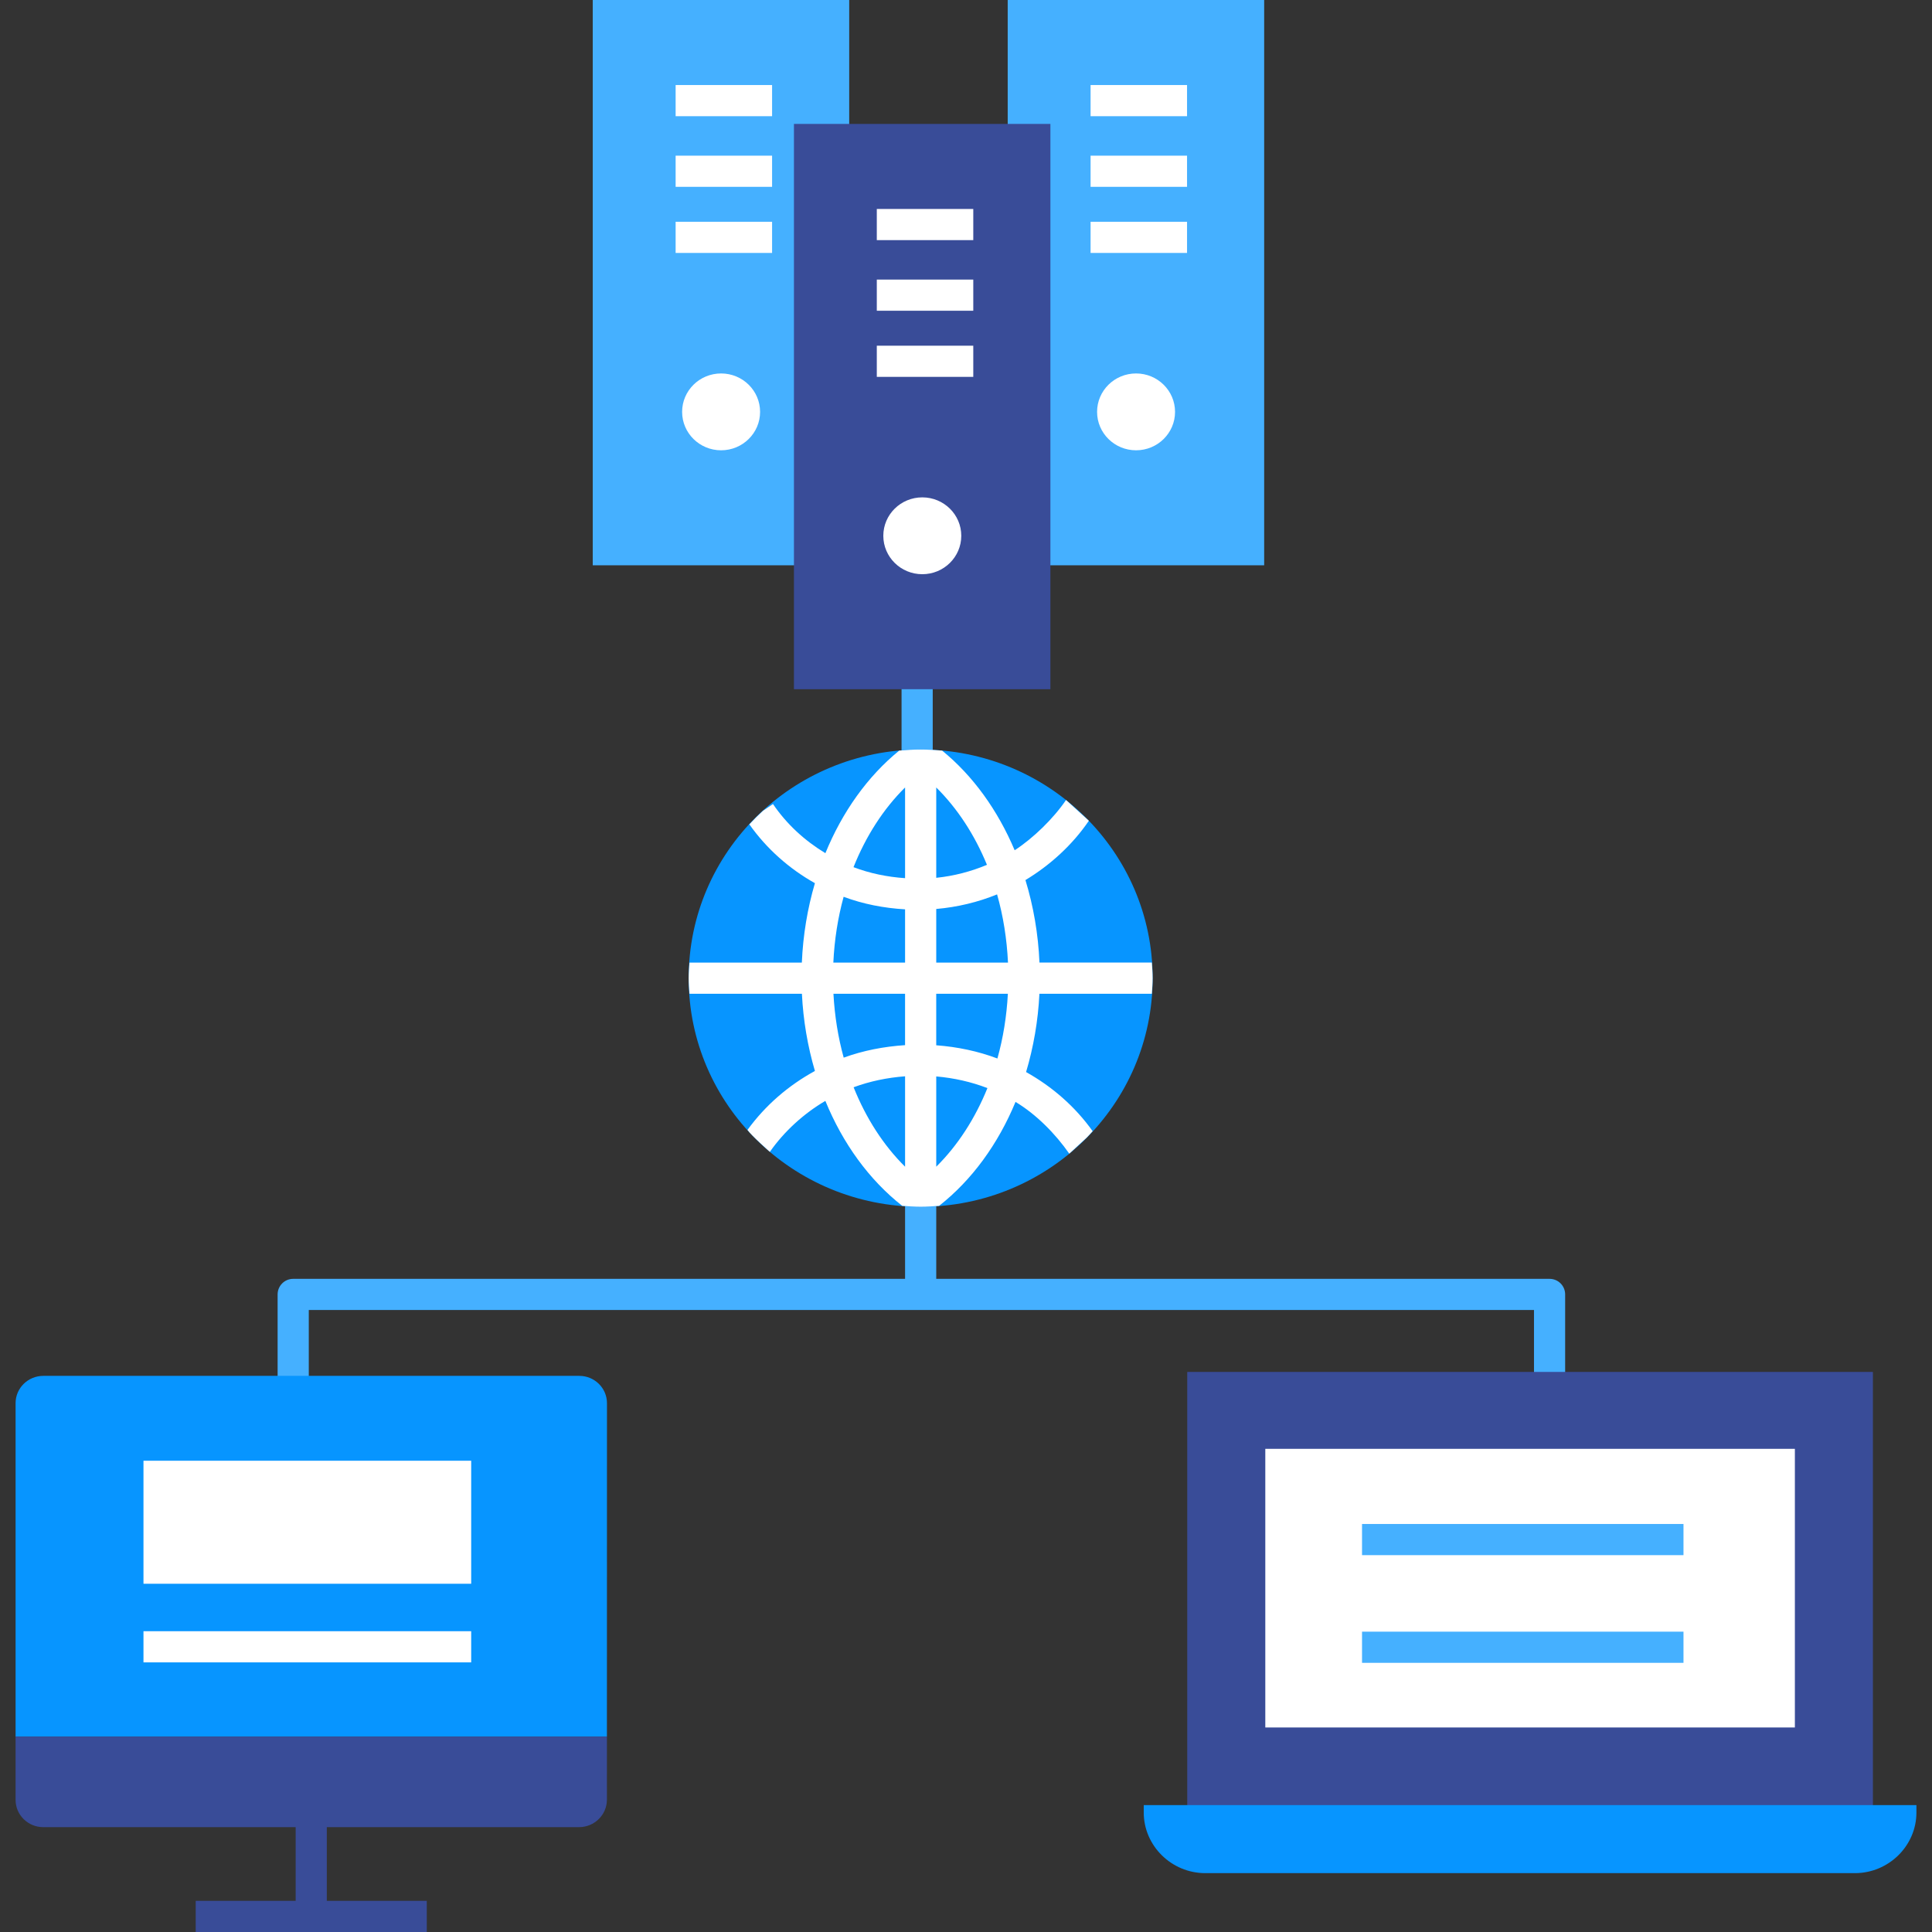
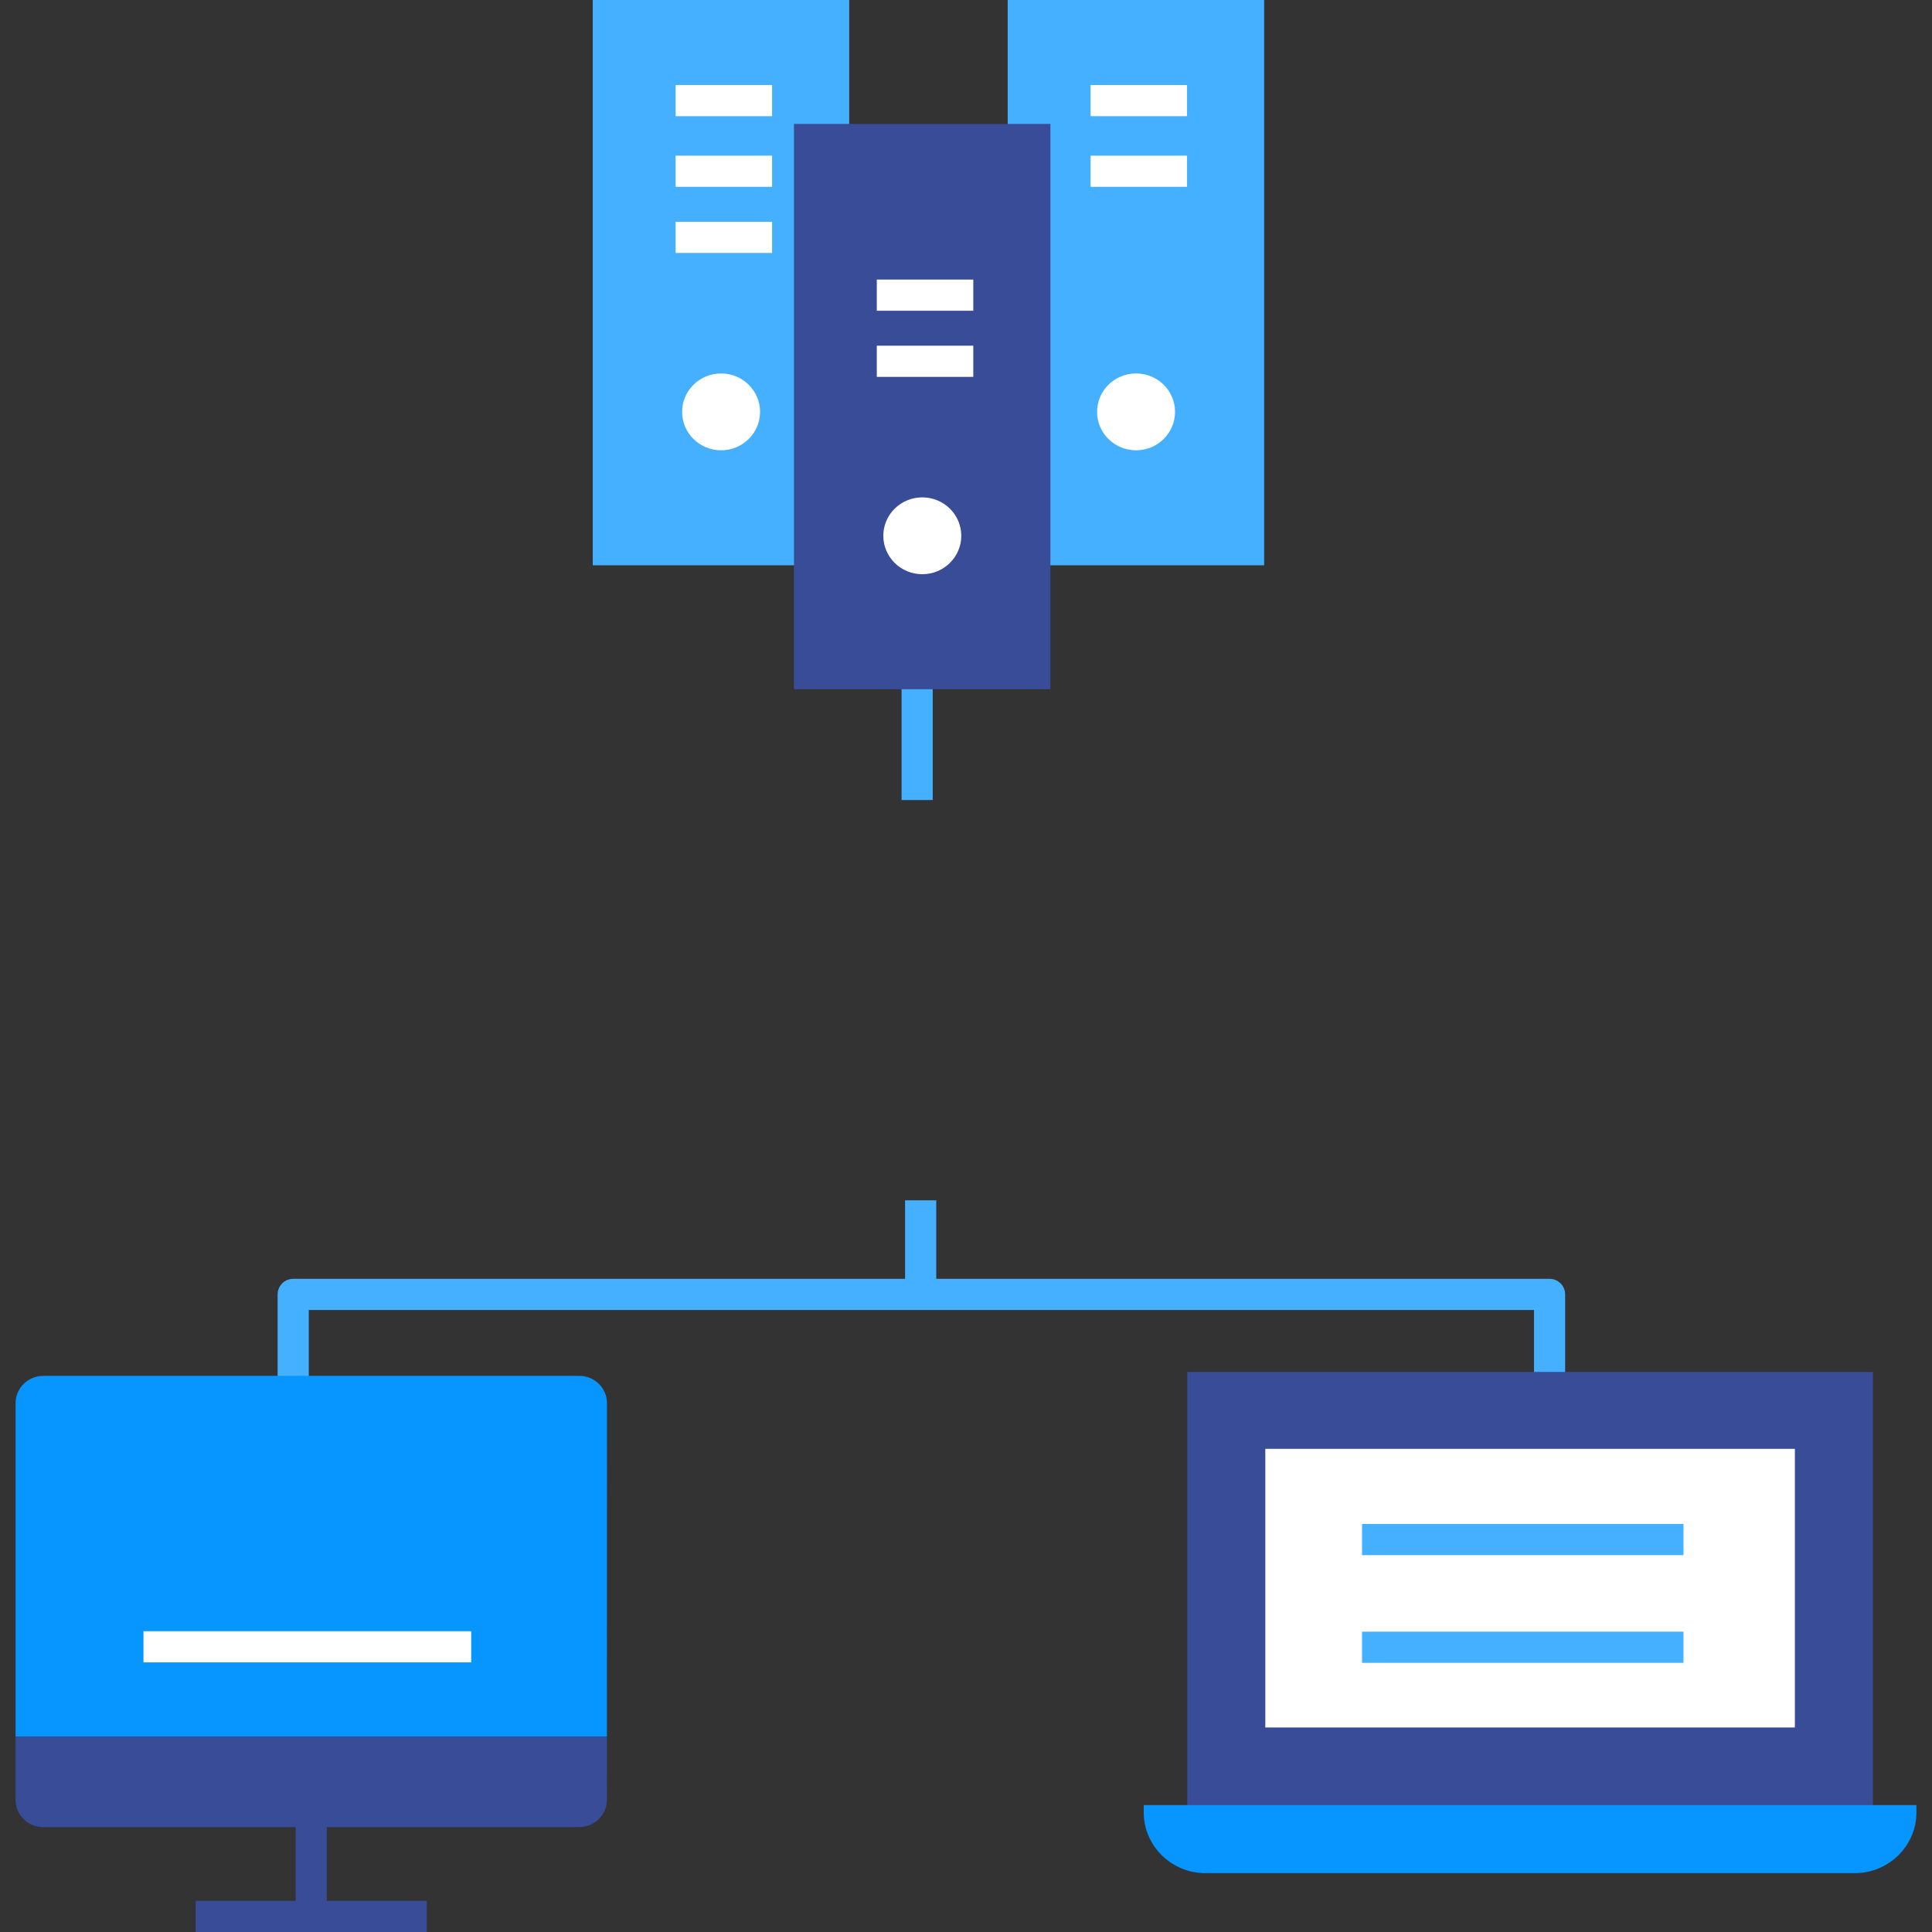
<svg xmlns="http://www.w3.org/2000/svg" id="Layer_1" enable-background="new 0 0 124 124" height="512" viewBox="0 0 124 124" width="512">
  <rect x="0" y="0" width="124" height="124" fill="#333333" stroke="none" />
  <path d="m57.864 41.471h2v9.876h-2z" fill="#45b0ff" />
  <path d="m99.455 82.079h-39.365v-5.041h-2v5.041h-39.272c-.553 0-1 .447-1 1v9.721h2v-8.721h78.637v8.721h2v-9.721c0-.553-.447-1-1-1z" fill="#45b0ff" />
  <path d="m38.957 90.059c0-.968-.796-1.753-1.778-1.753h-34.4c-.983.001-1.779.786-1.779 1.753v21.403h37.953z" fill="#0795ff" />
  <path d="m1 111.462v4.056c0 .968.796 1.753 1.779 1.753h16.197v4.729h-6.416v2h14.832v-2h-6.416v-4.73h16.187c.988 0 1.79-.79 1.79-1.764l.001-4.044z" fill="#394c98" />
-   <path d="m9.209 93.753h21.033v7.896h-21.033z" fill="#fff" />
  <path d="m9.209 104.695h21.033v2h-21.033z" fill="#fff" />
  <path d="m76.201 88.053h44.007v28.765h-44.007z" fill="#394c98" />
  <path d="m81.21 92.989h33.989v17.884h-33.989z" fill="#fff" />
  <path d="m87.418 97.813h20.632v2h-20.632z" fill="#45b0ff" />
  <path d="m87.418 104.724h20.632v2h-20.632z" fill="#45b0ff" />
  <path d="m119.052 120.222h-41.696c-2.167 0-3.948-1.756-3.948-3.891v-.474h49.592v.474c0 2.136-1.781 3.891-3.948 3.891z" fill="#0795ff" />
  <path d="m38.044 0h16.46v36.282h-16.46z" fill="#45b0ff" />
  <g fill="#fff">
    <ellipse cx="46.282" cy="26.435" rx="2.502" ry="2.466" />
    <path d="m43.363 5.458h6.191v2h-6.191z" />
    <path d="m43.363 14.234h6.191v2h-6.191z" />
    <path d="m43.363 9.991h6.191v2h-6.191z" />
  </g>
  <path d="m64.677 0h16.46v36.282h-16.46z" fill="#45b0ff" />
  <ellipse cx="72.915" cy="26.435" fill="#fff" rx="2.502" ry="2.466" />
  <path d="m69.996 5.458h6.191v2h-6.191z" fill="#fff" />
-   <path d="m69.996 14.234h6.191v2h-6.191z" fill="#fff" />
  <path d="m69.996 9.991h6.191v2h-6.191z" fill="#fff" />
  <path d="m50.957 7.953h16.46v36.282h-16.46z" fill="#394c98" />
  <ellipse cx="59.195" cy="34.388" fill="#fff" rx="2.502" ry="2.466" />
-   <path d="m56.275 13.412h6.192v2h-6.192z" fill="#fff" />
  <path d="m56.275 22.188h6.192v2h-6.192z" fill="#fff" />
  <path d="m56.275 17.944h6.192v2h-6.192z" fill="#fff" />
-   <ellipse cx="59.09" cy="62.781" fill="#0795ff" rx="14.889" ry="14.673" />
-   <path d="m65.856 68.807c.475-1.594.771-3.284.856-5.026h7.215c.023-.332.051-.663.051-1.001s-.028-.668-.051-1h-7.212c-.078-1.838-.388-3.621-.9-5.296 1.578-.949 3.017-2.257 4.071-3.807l-1.466-1.331c-.814 1.197-2.104 2.449-3.297 3.226-1.083-2.565-2.671-4.78-4.655-6.396-.455-.041-.914-.069-1.379-.069s-.924.027-1.378.069c-2.032 1.655-3.652 3.937-4.736 6.583-1.323-.8-2.481-1.856-3.364-3.155l-.643.437c-.303.278-.593.567-.872.869 1.112 1.571 2.554 2.846 4.207 3.774-.476 1.617-.764 3.331-.839 5.097h-7.212c-.023.33-.051.658-.051.993v.014c0 .335.028.664.051.993h7.216c.084 1.716.372 3.382.835 4.956-1.7.929-3.184 2.207-4.327 3.784.231.346 1.435 1.409 1.435 1.409.916-1.313 2.187-2.468 3.562-3.272 1.118 2.731 2.81 5.069 4.934 6.736.391.03.783.059 1.182.059.4 0 .792-.028 1.184-.059 2.107-1.654 3.787-3.969 4.905-6.671 1.329.797 2.559 2.045 3.45 3.323l1.118-1.03c.132-.134.255-.276.382-.414-1.123-1.578-2.592-2.855-4.272-3.795zm-7.766 6.075c-1.391-1.376-2.51-3.119-3.303-5.099 1.043-.387 2.156-.617 3.303-.704zm0-7.802c-1.366.089-2.695.347-3.94.802-.36-1.307-.581-2.682-.658-4.101h4.597v3.299zm0-5.299h-4.604c.068-1.462.291-2.878.66-4.223 1.245.465 2.576.725 3.944.805zm0-5.418c-1.15-.079-2.266-.309-3.31-.706.794-1.986 1.914-3.736 3.31-5.116zm2-5.822c1.361 1.346 2.464 3.04 3.255 4.966-1.025.429-2.117.716-3.255.833zm0 24.341v-5.794c1.143.099 2.248.349 3.285.748-.793 1.958-1.906 3.682-3.285 5.046zm3.926-6.946c-1.24-.468-2.563-.746-3.927-.848v-3.307h4.598c-.076 1.438-.301 2.832-.671 4.155zm-3.926-6.155v-3.441c1.361-.119 2.674-.435 3.905-.936.395 1.389.629 2.86.7 4.377z" fill="#fff" />
</svg>